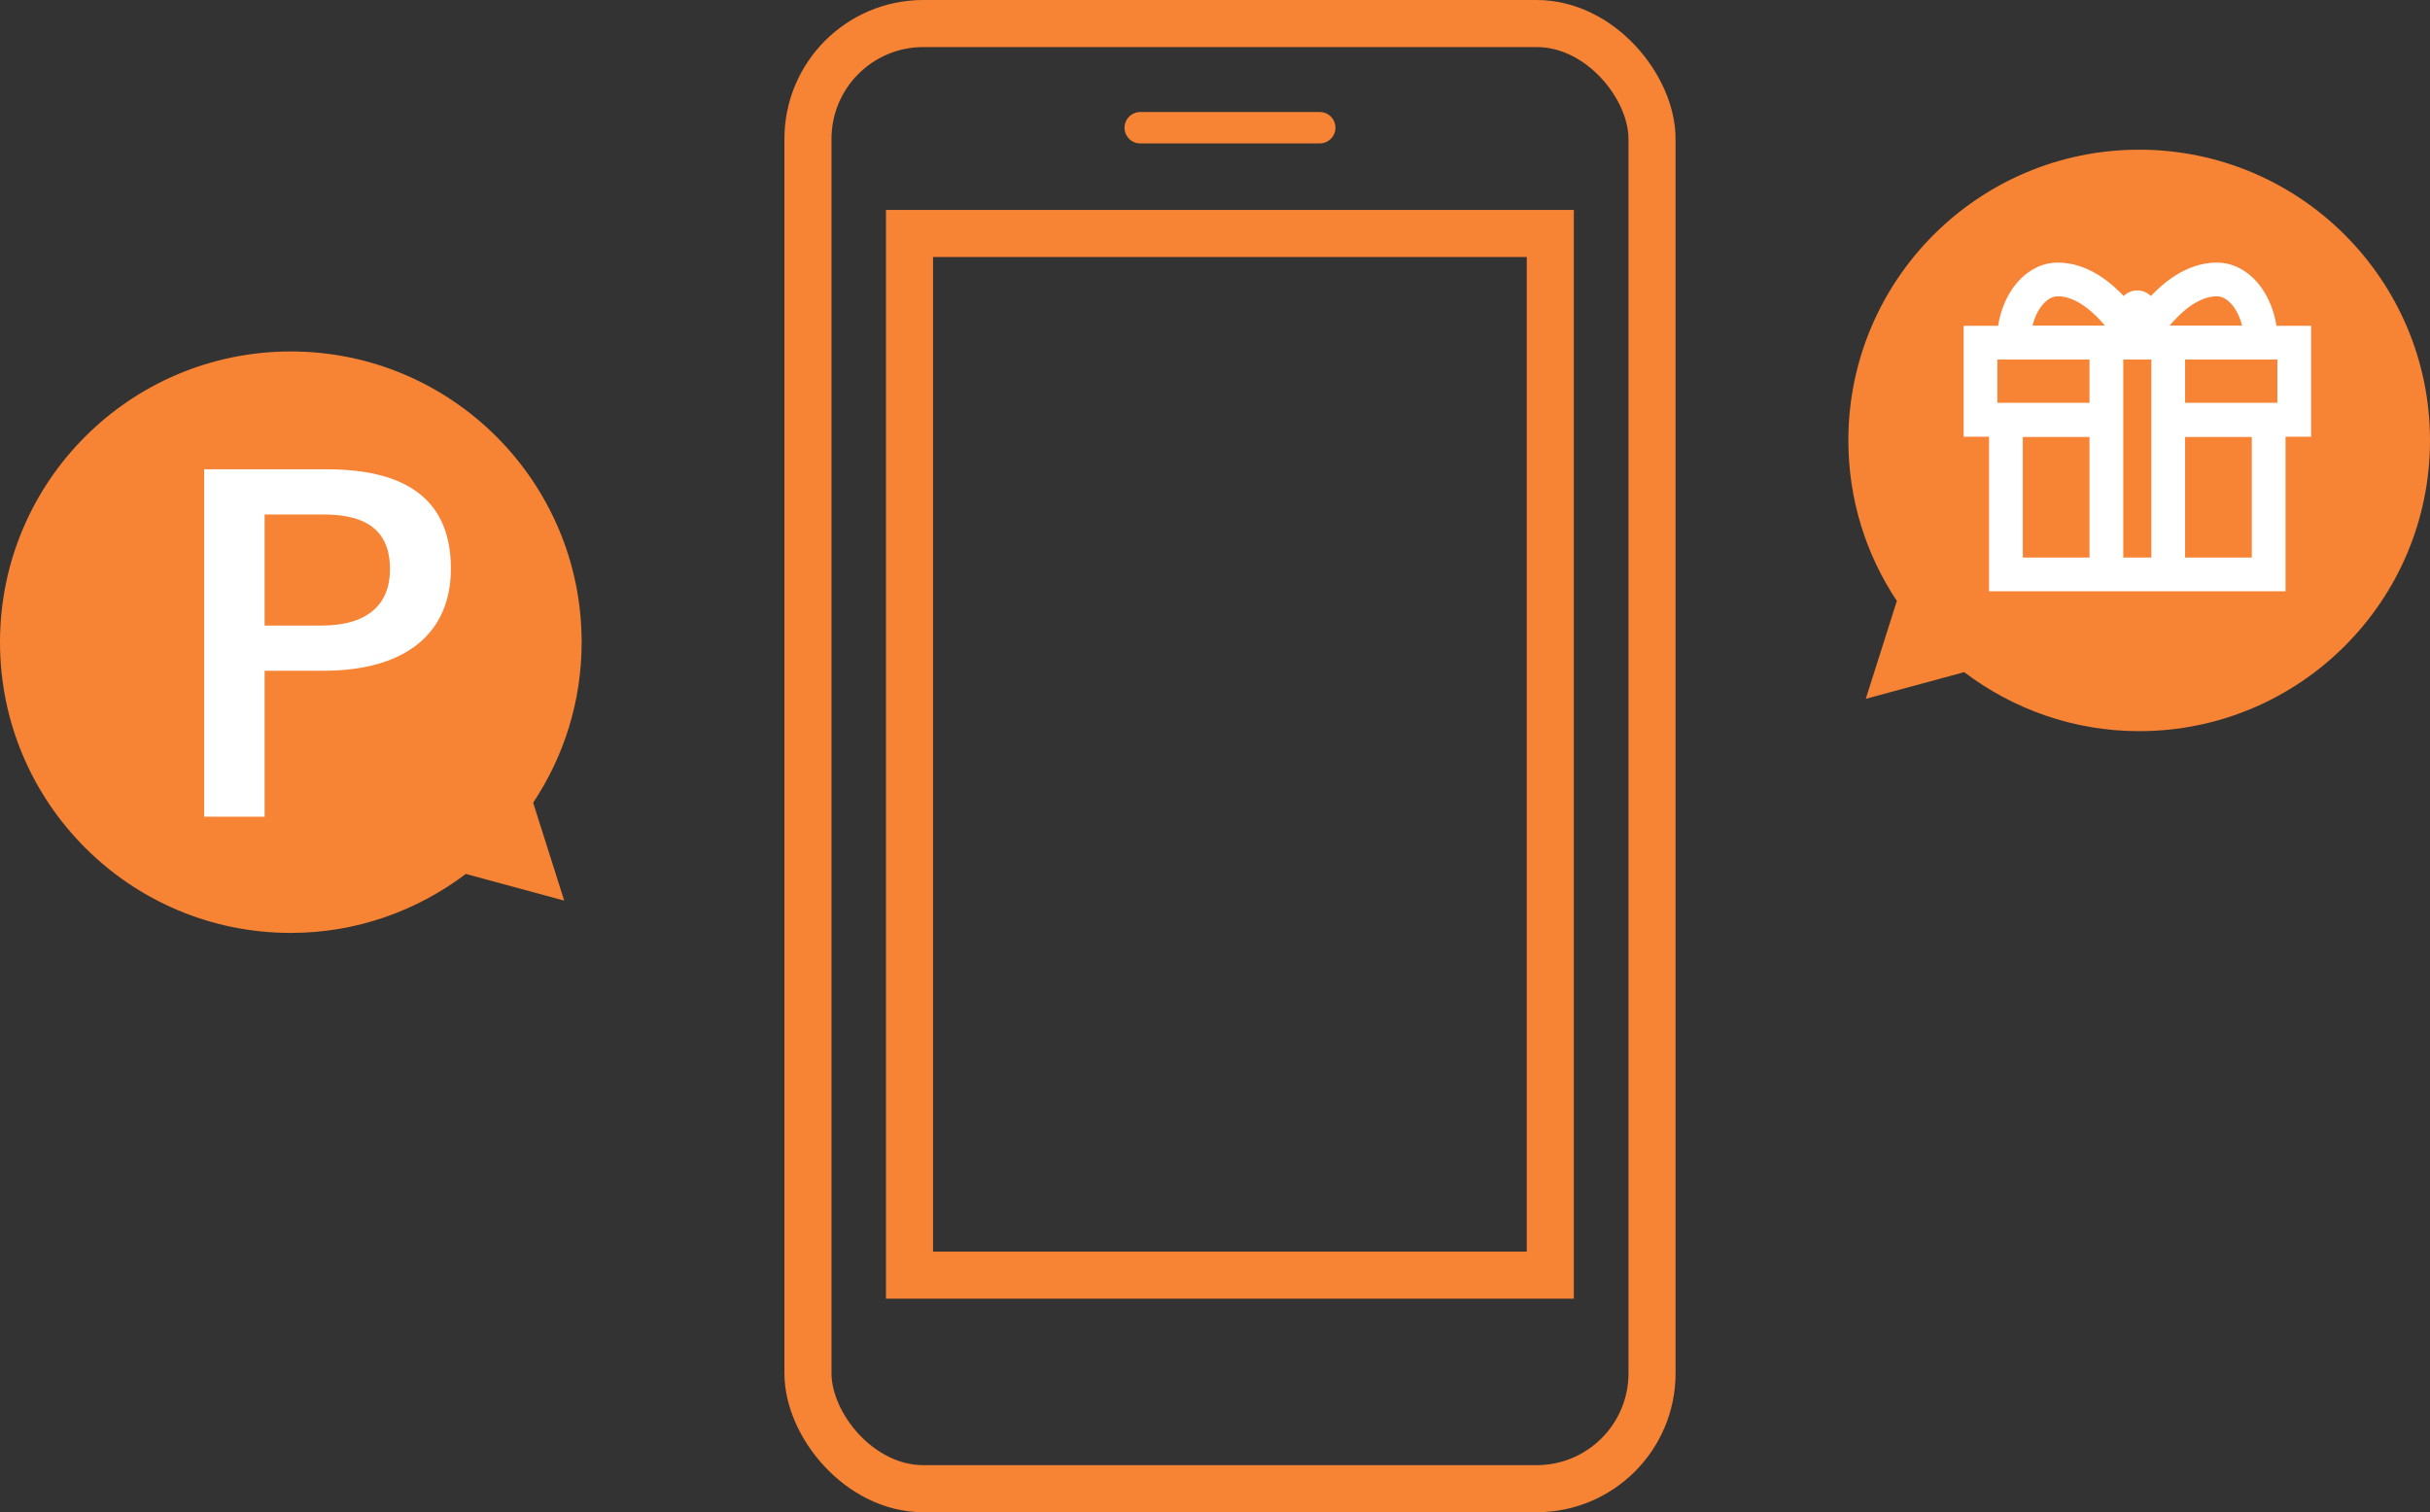
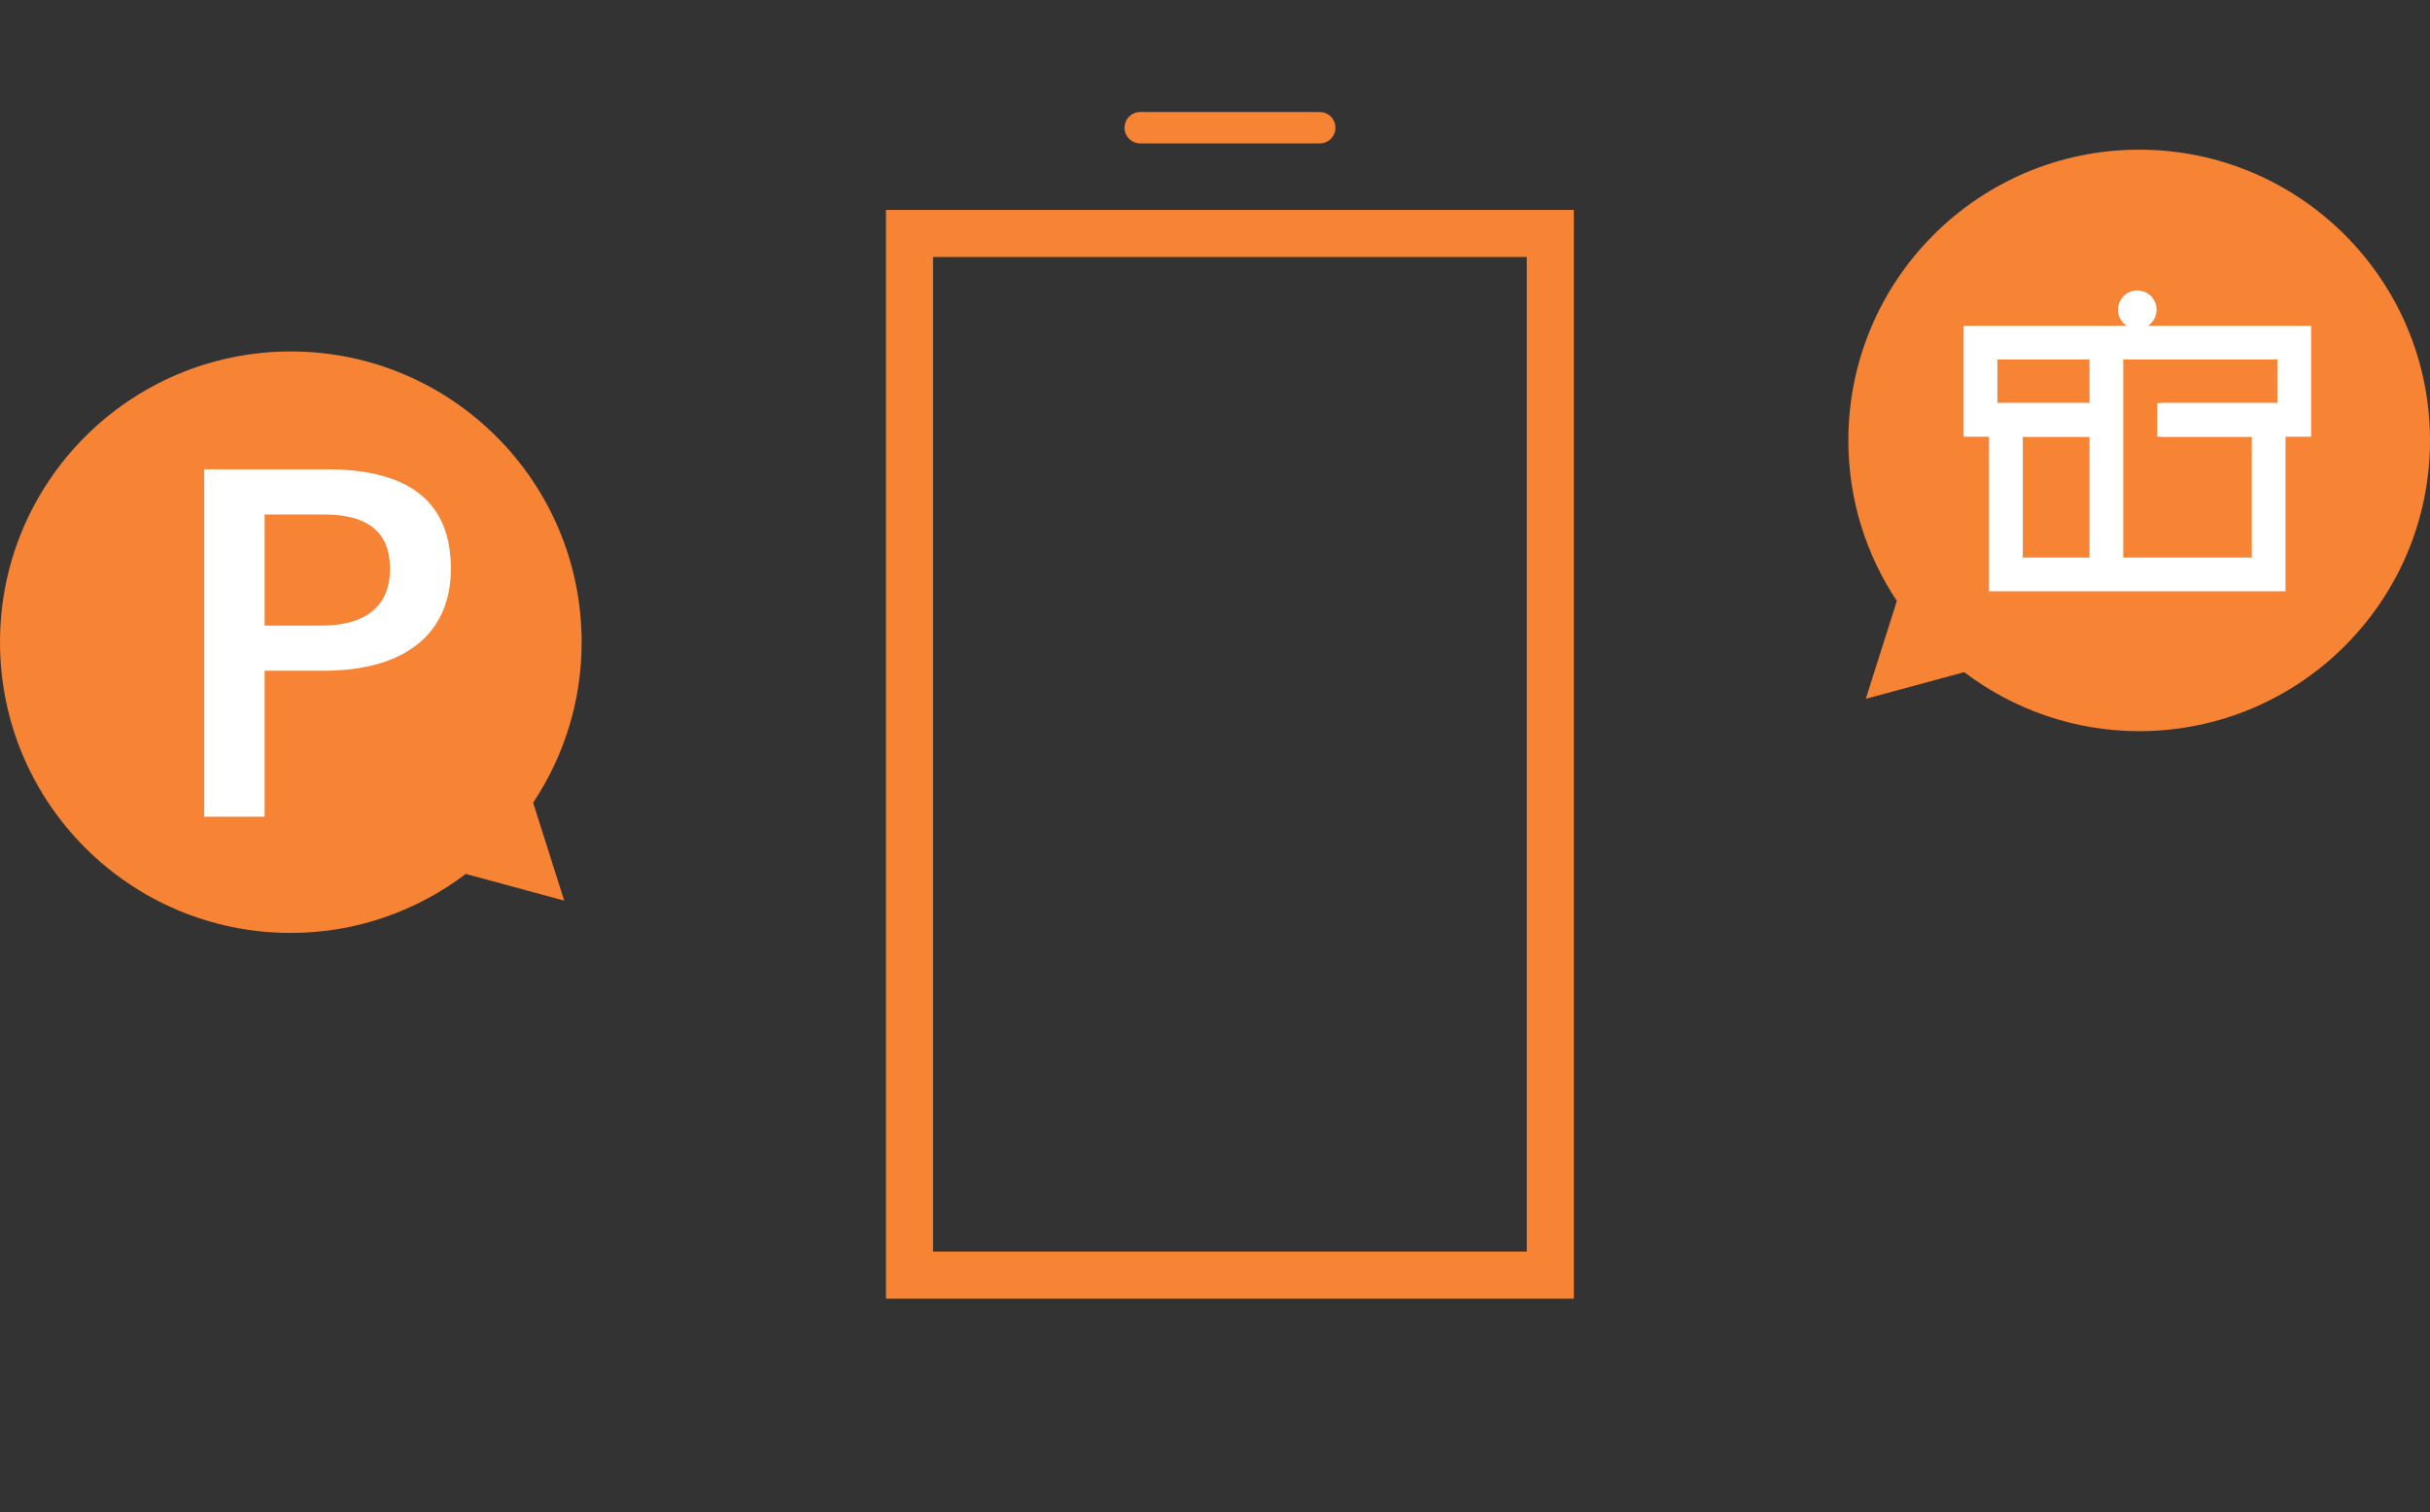
<svg xmlns="http://www.w3.org/2000/svg" viewBox="0 0 154.83 96.38">
  <rect x="0" y="0" width="154.83" height="96.38" fill="#333333" stroke="none" />
-   <rect fill="none" height="93.38" rx="7.35" stroke="#f78334" stroke-miterlimit="10" stroke-width="3" width="53.78" x="51.48" y="1.5" />
  <path d="m57.95 14.88h40.83v66.39h-40.83z" fill="none" stroke="#f78334" stroke-miterlimit="10" stroke-width="3" />
  <path d="m72.65 8.14h11.44" fill="none" stroke="#f78334" stroke-linecap="round" stroke-linejoin="round" stroke-width="2" />
  <path d="m18.53 22.4c10.23 0 18.53 8.3 18.53 18.53 0 3.79-1.14 7.3-3.09 10.23l1.98 6.24-6.27-1.7c-3.11 2.35-6.96 3.76-11.15 3.76-10.23 0-18.53-8.29-18.53-18.53s8.3-18.53 18.53-18.53z" fill="#f78334" />
  <path d="m20.83 29.91c5.45 0 7.9 2.25 7.9 6.33s-2.83 6.51-8.13 6.51h-3.74v9.3h-3.85v-22.14zm-3.97 9.96h3.62c2.94 0 4.37-1.34 4.37-3.6s-1.28-3.48-4.22-3.48h-3.77z" fill="#fff" />
  <path d="m136.3 9.54c-10.23 0-18.53 8.3-18.53 18.53 0 3.79 1.14 7.3 3.09 10.23l-1.98 6.24 6.27-1.7c3.11 2.35 6.96 3.76 11.15 3.76 10.23 0 18.53-8.3 18.53-18.53s-8.3-18.53-18.53-18.53z" fill="#f78334" />
  <circle cx="136.18" cy="19.74" fill="#fff" r="1.23" />
  <g fill="none">
    <path d="m127.81 26.76h16.74v9.85h-16.74z" stroke="#fff" stroke-miterlimit="10" stroke-width="2.15" />
    <path d="m136.18 21.34v13.79" stroke="#f78334" stroke-miterlimit="10" stroke-width="2.99" />
    <path d="m134.21 21.34v15.27" stroke="#fff" stroke-miterlimit="10" stroke-width="2.15" />
-     <path d="m138.15 21.34v15.27" stroke="#fff" stroke-miterlimit="10" stroke-width="2.15" />
-     <path d="m128.3 21.84h7.88s-2.15-4.03-5.07-4.03c-1.55 0-2.81 1.8-2.81 4.03z" stroke="#fff" stroke-miterlimit="10" stroke-width="2.15" />
-     <path d="m144.06 21.84h-7.88s2.15-4.03 5.07-4.03c1.55 0 2.81 1.8 2.81 4.03z" stroke="#fff" stroke-miterlimit="10" stroke-width="2.15" />
    <path d="m133.51 26.76h-7.32v-4.92h19.99v4.92h-8.73" stroke="#fff" stroke-miterlimit="10" stroke-width="2.15" />
  </g>
</svg>